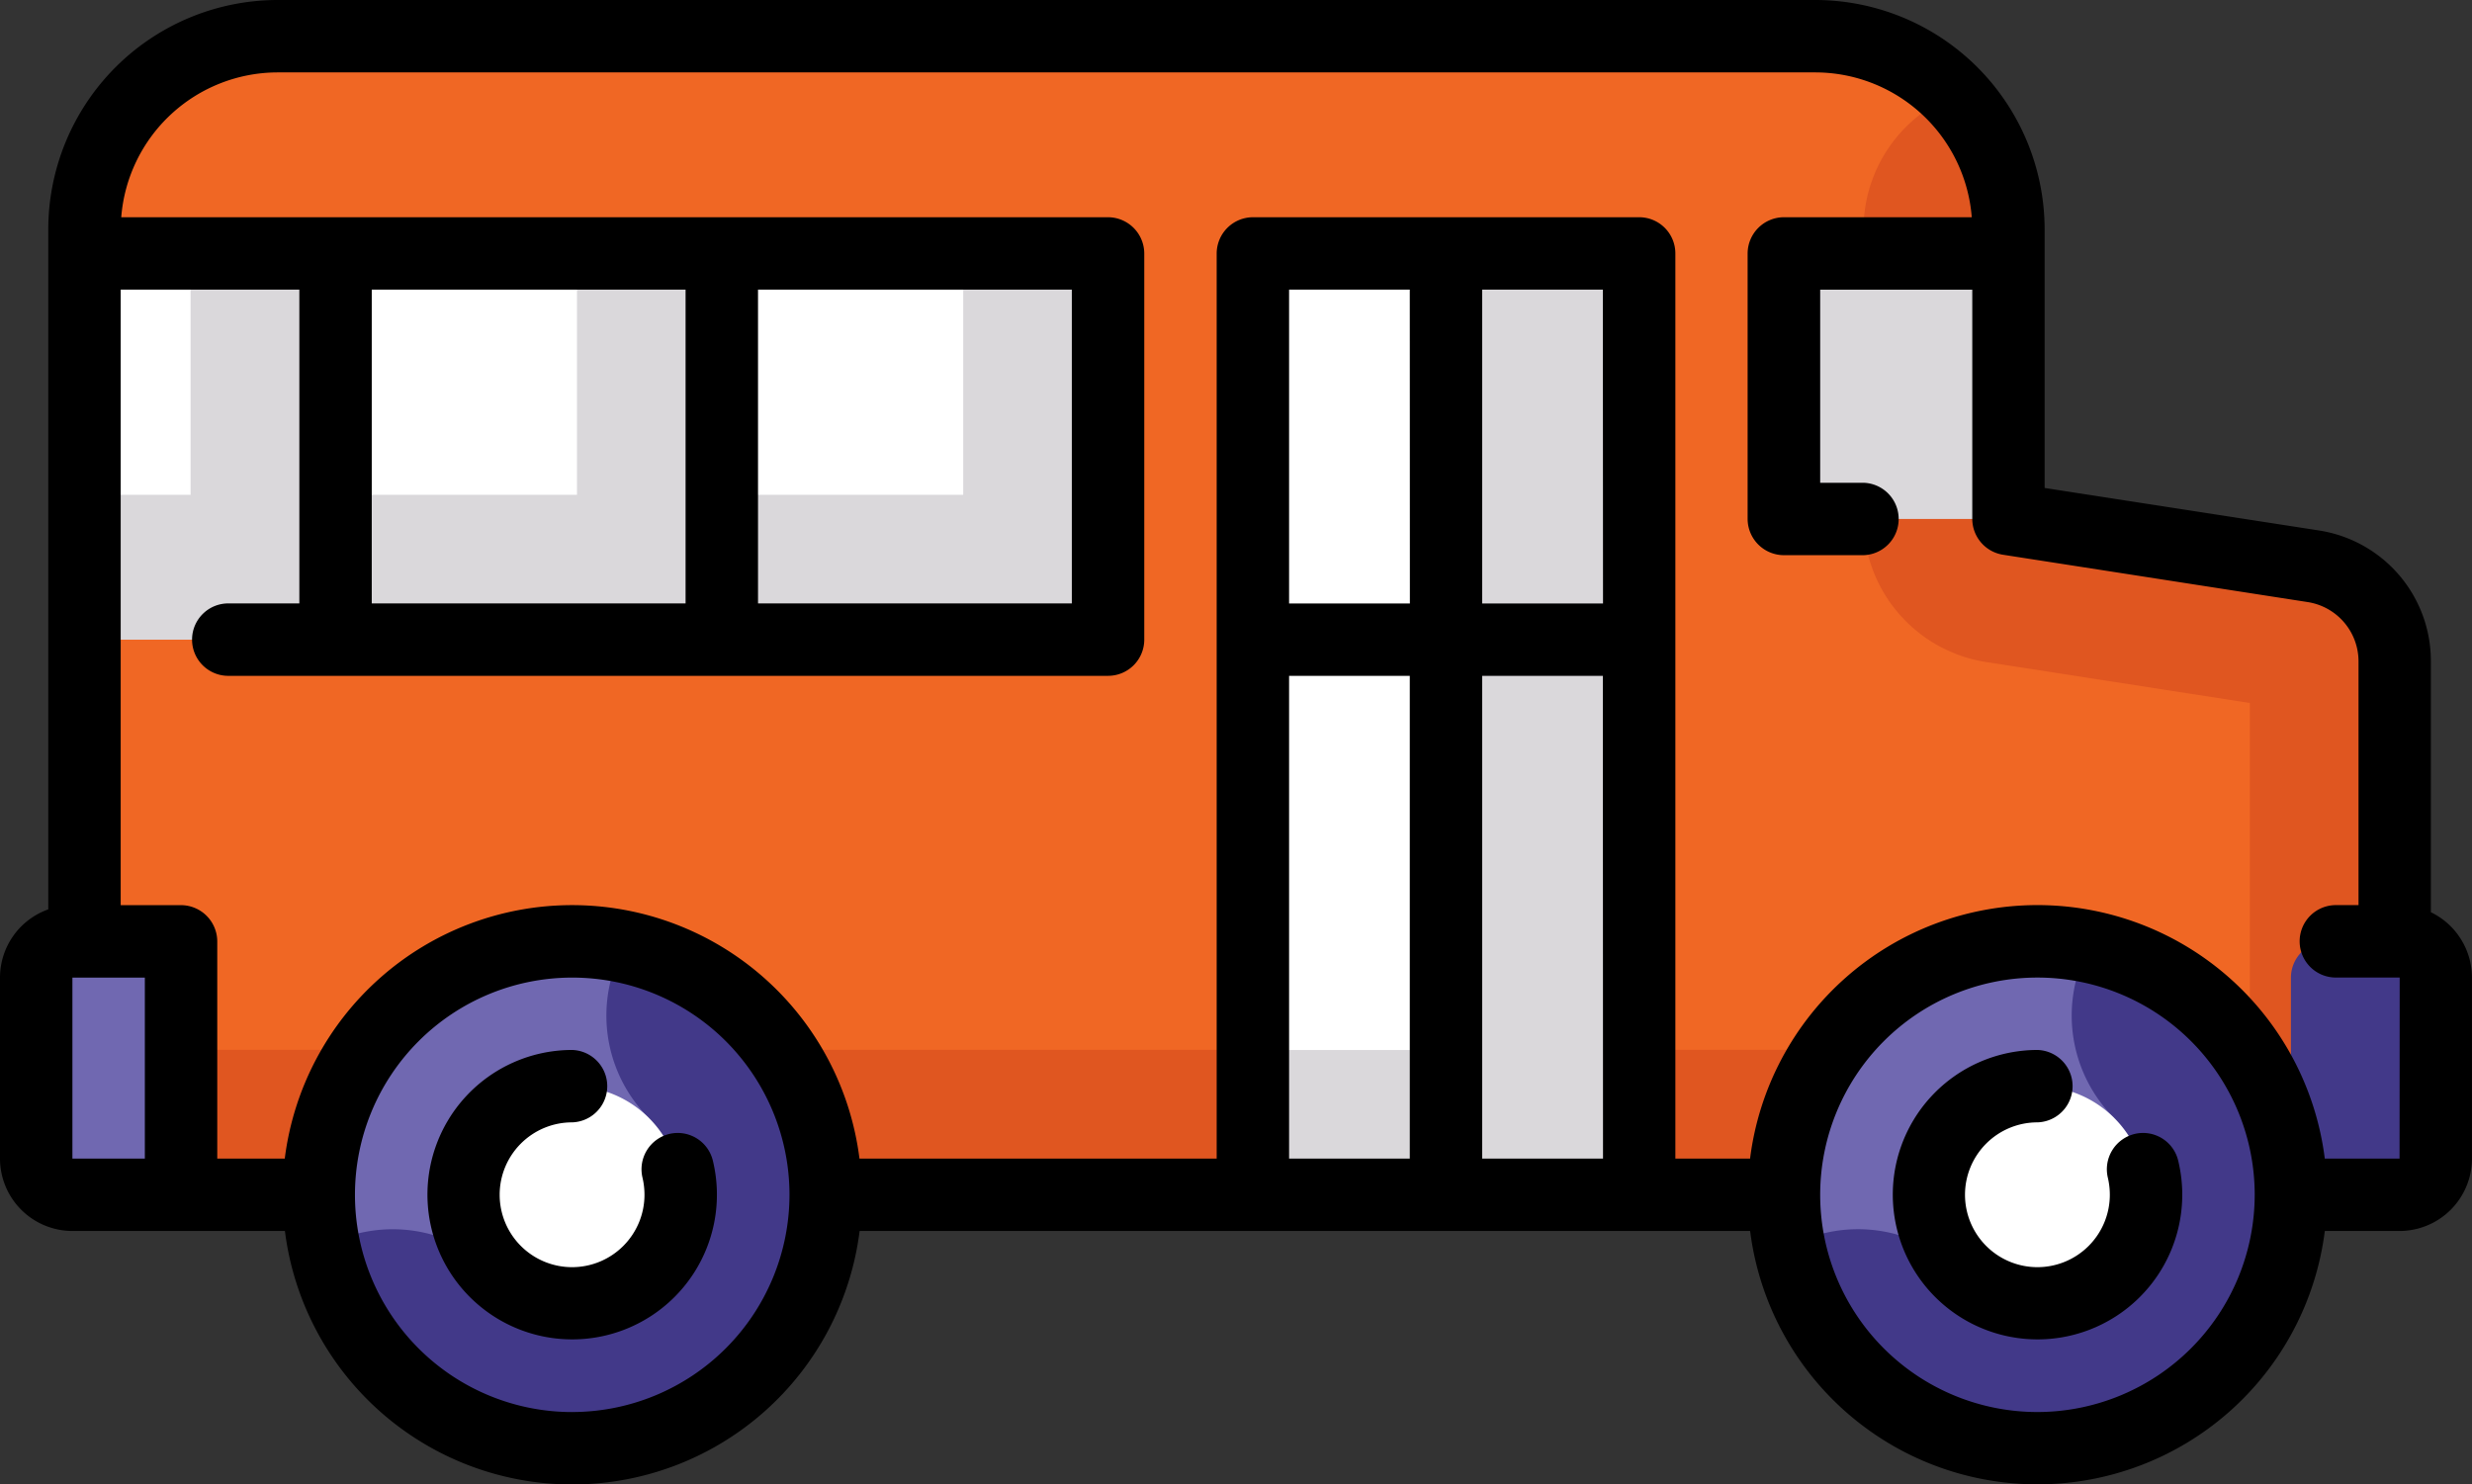
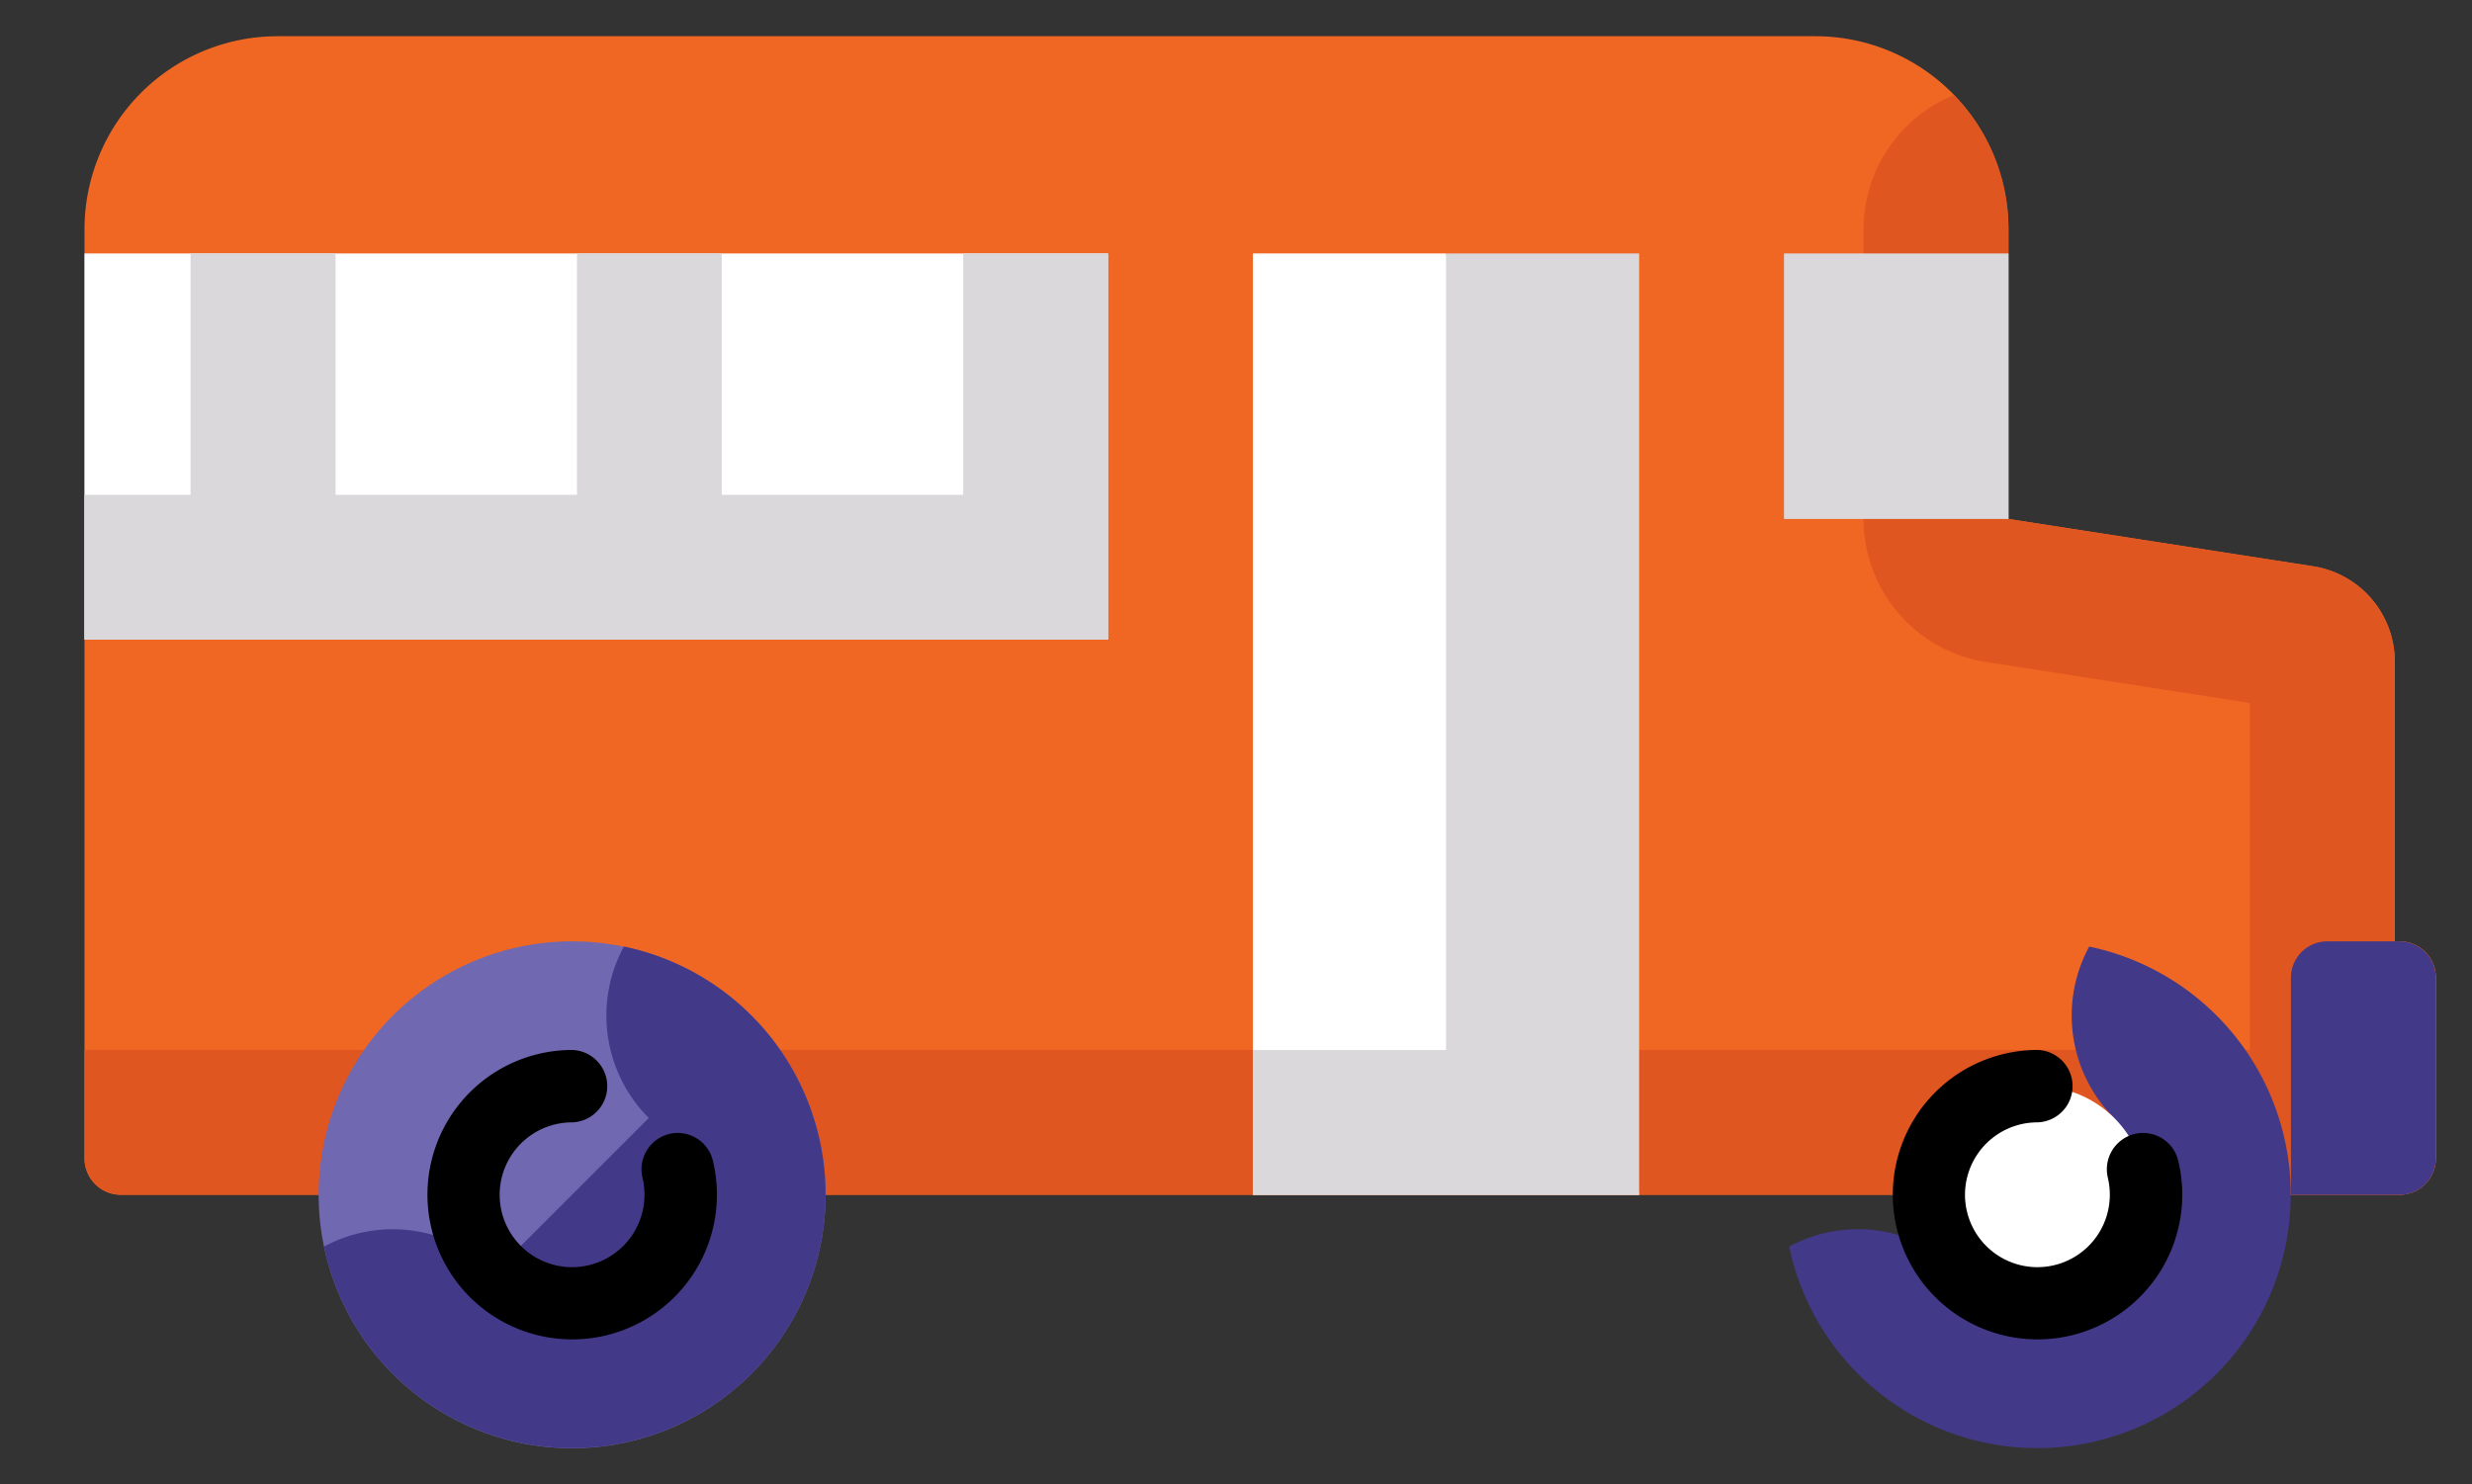
<svg xmlns="http://www.w3.org/2000/svg" width="81.557" height="48.982" viewBox="0 0 81.557 48.982">
  <rect x="0" y="0" width="81.557" height="48.982" fill="#333333" stroke="none" />
  <g id="Group_76" data-name="Group 76" transform="translate(0 -102)">
    <path id="Path_80" data-name="Path 80" d="M80.977,115.872v9.557l10.046,1.561a3.186,3.186,0,0,1,2.7,3.148v9.229h.159a1.194,1.194,0,0,1,1.195,1.195v5.973a1.2,1.2,0,0,1-1.195,1.195H18.695a1.2,1.2,0,0,1-1.195-1.195V115.872a6.372,6.372,0,0,1,6.372-6.372H74.605A6.372,6.372,0,0,1,80.977,115.872Z" transform="translate(-14.712 -6.305)" fill="#f06724" />
    <path id="Path_81" data-name="Path 81" d="M95.074,156.787v-5.973a1.2,1.2,0,0,0-1.195-1.195H93.72V140.39a3.186,3.186,0,0,0-2.7-3.148l-10.046-1.561v-9.557a6.346,6.346,0,0,0-1.794-4.429,4.779,4.779,0,0,0-2.985,4.429v9.557a4.779,4.779,0,0,0,4.045,4.722l8.7,1.351V153.2H17.5v3.584a1.2,1.2,0,0,0,1.195,1.195H93.88A1.2,1.2,0,0,0,95.074,156.787Z" transform="translate(-14.712 -16.558)" fill="#e05620" />
-     <path id="Path_82" data-name="Path 82" d="M8.695,297h2.389a1.2,1.2,0,0,1,1.195,1.195v7.168H8.695A1.2,1.2,0,0,1,7.5,304.168v-5.973A1.2,1.2,0,0,1,8.695,297Z" transform="translate(-6.305 -163.938)" fill="#7068b1" />
    <path id="Path_83" data-name="Path 83" d="M478.084,297h-2.389a1.2,1.2,0,0,0-1.195,1.195v7.168h3.584a1.2,1.2,0,0,0,1.195-1.195v-5.973A1.2,1.2,0,0,0,478.084,297Z" transform="translate(-398.917 -163.938)" fill="#423989" />
-     <path id="Path_84" data-name="Path 84" d="M377.863,313.725a8.363,8.363,0,1,1,8.363-8.363A8.372,8.372,0,0,1,377.863,313.725Z" transform="translate(-310.642 -163.938)" fill="#7068b1" />
    <path id="Path_85" data-name="Path 85" d="M380.5,298.105a4.781,4.781,0,0,0,.824,5.652l-5.068,5.069a4.781,4.781,0,0,0-5.652-.825,8.363,8.363,0,1,0,9.9-9.9Z" transform="translate(-311.575 -164.867)" fill="#423989" />
    <path id="Path_86" data-name="Path 86" d="M406.668,330.584A3.584,3.584,0,1,1,403.084,327,3.584,3.584,0,0,1,406.668,330.584Z" transform="translate(-335.864 -189.16)" fill="#fff" />
    <path id="Path_87" data-name="Path 87" d="M74.363,313.725a8.363,8.363,0,1,1,8.363-8.363A8.372,8.372,0,0,1,74.363,313.725Z" transform="translate(-55.487 -163.938)" fill="#7068b1" />
    <path id="Path_88" data-name="Path 88" d="M77,298.105a4.78,4.78,0,0,0,.824,5.652l-5.069,5.069A4.78,4.78,0,0,0,67.109,308a8.363,8.363,0,1,0,9.9-9.9Z" transform="translate(-56.419 -164.867)" fill="#423989" />
-     <path id="Path_89" data-name="Path 89" d="M103.168,330.584A3.584,3.584,0,1,1,99.584,327,3.584,3.584,0,0,1,103.168,330.584Z" transform="translate(-80.708 -189.16)" fill="#fff" />
    <path id="Path_90" data-name="Path 90" d="M259.5,154.5v31.062h12.743L265.872,154.5Z" transform="translate(-218.164 -44.137)" fill="#fff" />
    <path id="Path_91" data-name="Path 91" d="M265.872,154.5v26.283H259.5v4.779h12.743V154.5Z" transform="translate(-218.164 -44.137)" fill="#dad8db" />
    <path id="Path_92" data-name="Path 92" d="M369.5,154.5h7.407v8.761H369.5Z" transform="translate(-310.642 -44.137)" fill="#dad8db" />
    <path id="Path_93" data-name="Path 93" d="M17.5,154.5v12.743H51.269V154.5Z" transform="translate(-14.712 -44.137)" fill="#fff" />
    <path id="Path_94" data-name="Path 94" d="M46.491,154.5v7.964H38.526V154.5H33.748v7.964H25.783V154.5H21v7.964H17.5v4.779H51.269V154.5Z" transform="translate(-14.712 -44.137)" fill="#dad8db" />
-     <path id="Path_95" data-name="Path 95" d="M80.2,132.1v-8.27a4.358,4.358,0,0,0-3.708-4.329l-9.035-1.4v-8.534A7.575,7.575,0,0,0,59.893,102H9.159a7.575,7.575,0,0,0-7.566,7.566v22.44A2.391,2.391,0,0,0,0,134.256v5.973a2.392,2.392,0,0,0,2.389,2.389H9.4a9.555,9.555,0,0,0,18.961,0H57.741a9.555,9.555,0,0,0,18.96,0h2.466a2.392,2.392,0,0,0,2.389-2.389v-5.973A2.4,2.4,0,0,0,80.2,132.1ZM4.779,140.23H2.389l0-5.973H4.779Zm14.1,8.363a7.168,7.168,0,1,1,7.168-7.168A7.176,7.176,0,0,1,18.876,148.592Zm34.008-8.363H48.9V124.3h3.982Zm0-18.318H48.9V111.557h3.982Zm-6.372,0H42.53V111.557h3.982ZM42.53,124.3h3.982V140.23H42.53Zm24.69,24.292a7.168,7.168,0,1,1,7.168-7.168A7.176,7.176,0,0,1,67.22,148.592Zm11.947-8.363H76.7a9.555,9.555,0,0,0-18.961,0H55.274V110.363a1.194,1.194,0,0,0-1.195-1.195H41.336a1.2,1.2,0,0,0-1.195,1.195V140.23H28.356a9.555,9.555,0,0,0-18.961,0H7.168v-7.168a1.2,1.2,0,0,0-1.195-1.195H3.982V111.557H9.876v10.354H7.566a1.195,1.195,0,1,0,0,2.389H36.557a1.194,1.194,0,0,0,1.195-1.195V110.363a1.2,1.2,0,0,0-1.195-1.195H4a5.183,5.183,0,0,1,5.16-4.779H59.893a5.183,5.183,0,0,1,5.16,4.779h-6.2a1.2,1.2,0,0,0-1.195,1.195v8.761a1.2,1.2,0,0,0,1.195,1.195h2.628a1.195,1.195,0,0,0,0-2.389H60.052v-6.372H65.07v7.566a1.2,1.2,0,0,0,1.011,1.18l10.046,1.561a1.981,1.981,0,0,1,1.686,1.967v8.034H77.1a1.195,1.195,0,1,0,0,2.389h2.071ZM22.619,111.557v10.354H12.265V111.557Zm12.743,0v10.354H25.009V111.557Z" />
    <path id="Path_96" data-name="Path 96" d="M96.482,322.271a1.2,1.2,0,0,0-.881,1.444s0,0,0,0a2.478,2.478,0,0,1,.065.562,2.389,2.389,0,1,1-2.389-2.389,1.195,1.195,0,0,0,0-2.389h0a4.775,4.775,0,1,0,4.645,3.653A1.193,1.193,0,0,0,96.482,322.271Z" transform="translate(-74.403 -182.854)" />
    <path id="Path_97" data-name="Path 97" d="M399.982,322.271a1.2,1.2,0,0,0-.881,1.444s0,0,0,0a2.457,2.457,0,0,1,.065.562,2.389,2.389,0,1,1-2.389-2.389,1.195,1.195,0,0,0,0-2.389h0a4.775,4.775,0,1,0,4.645,3.653A1.192,1.192,0,0,0,399.982,322.271Z" transform="translate(-329.558 -182.854)" />
  </g>
</svg>